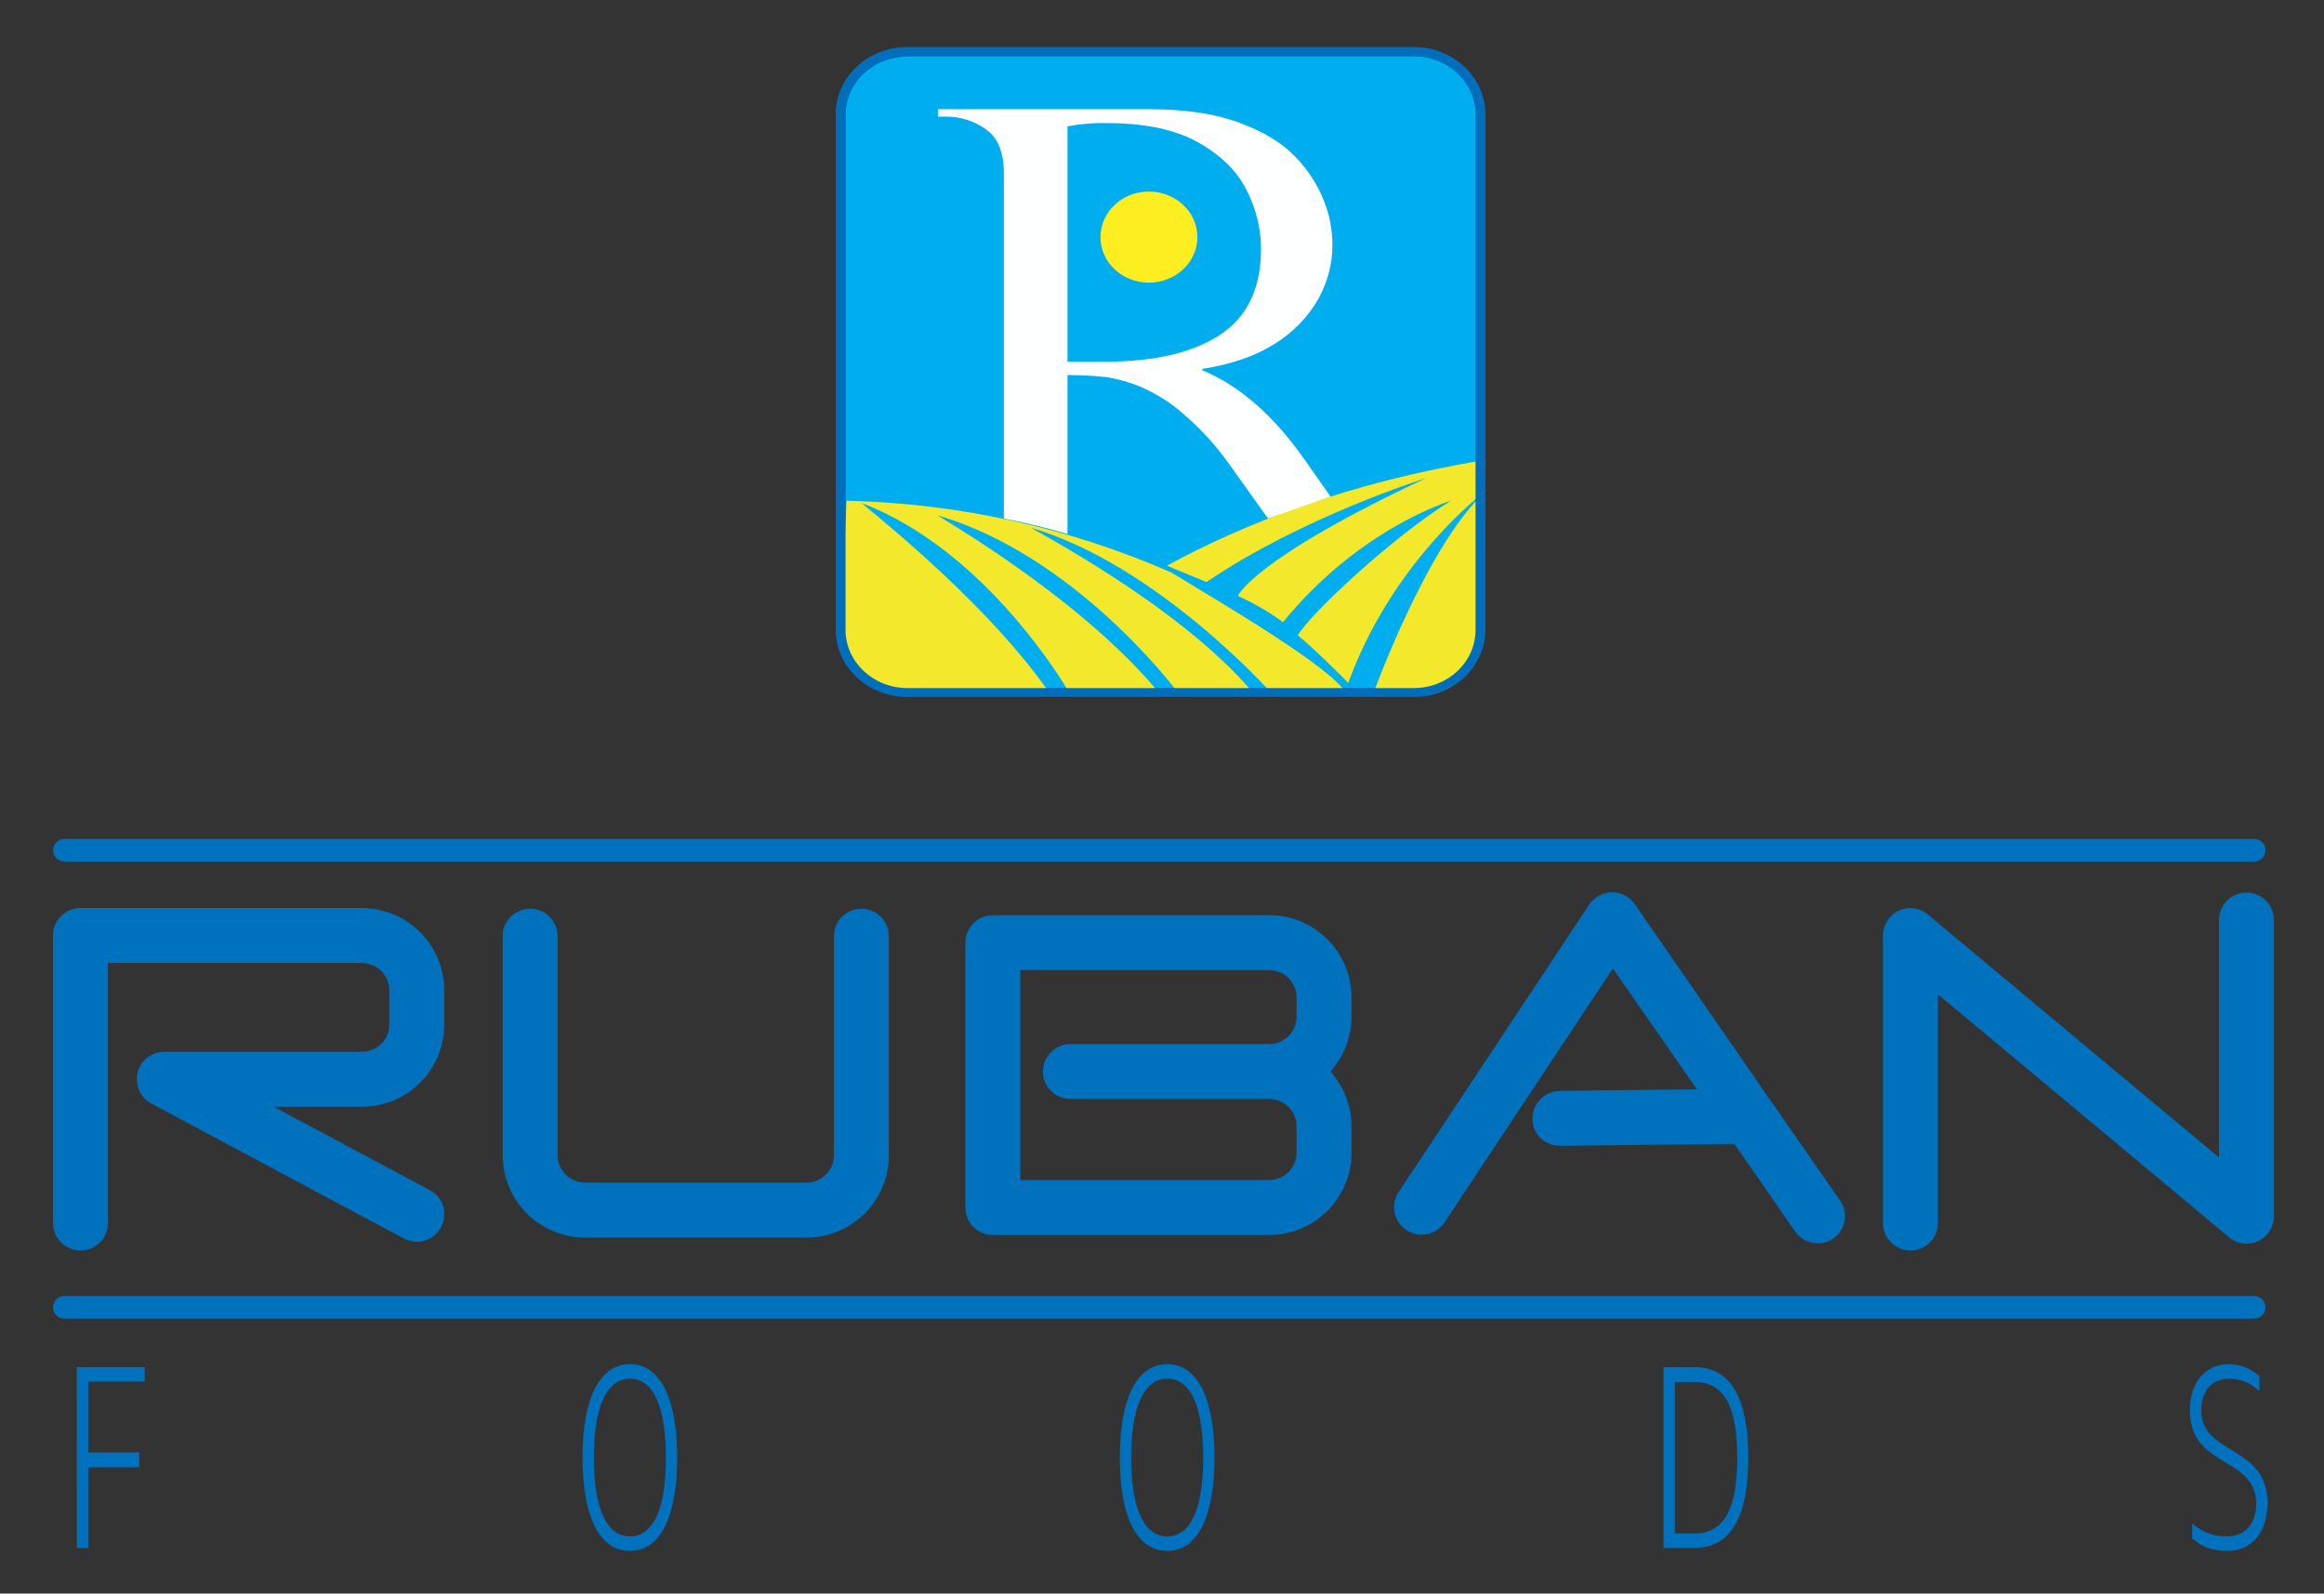
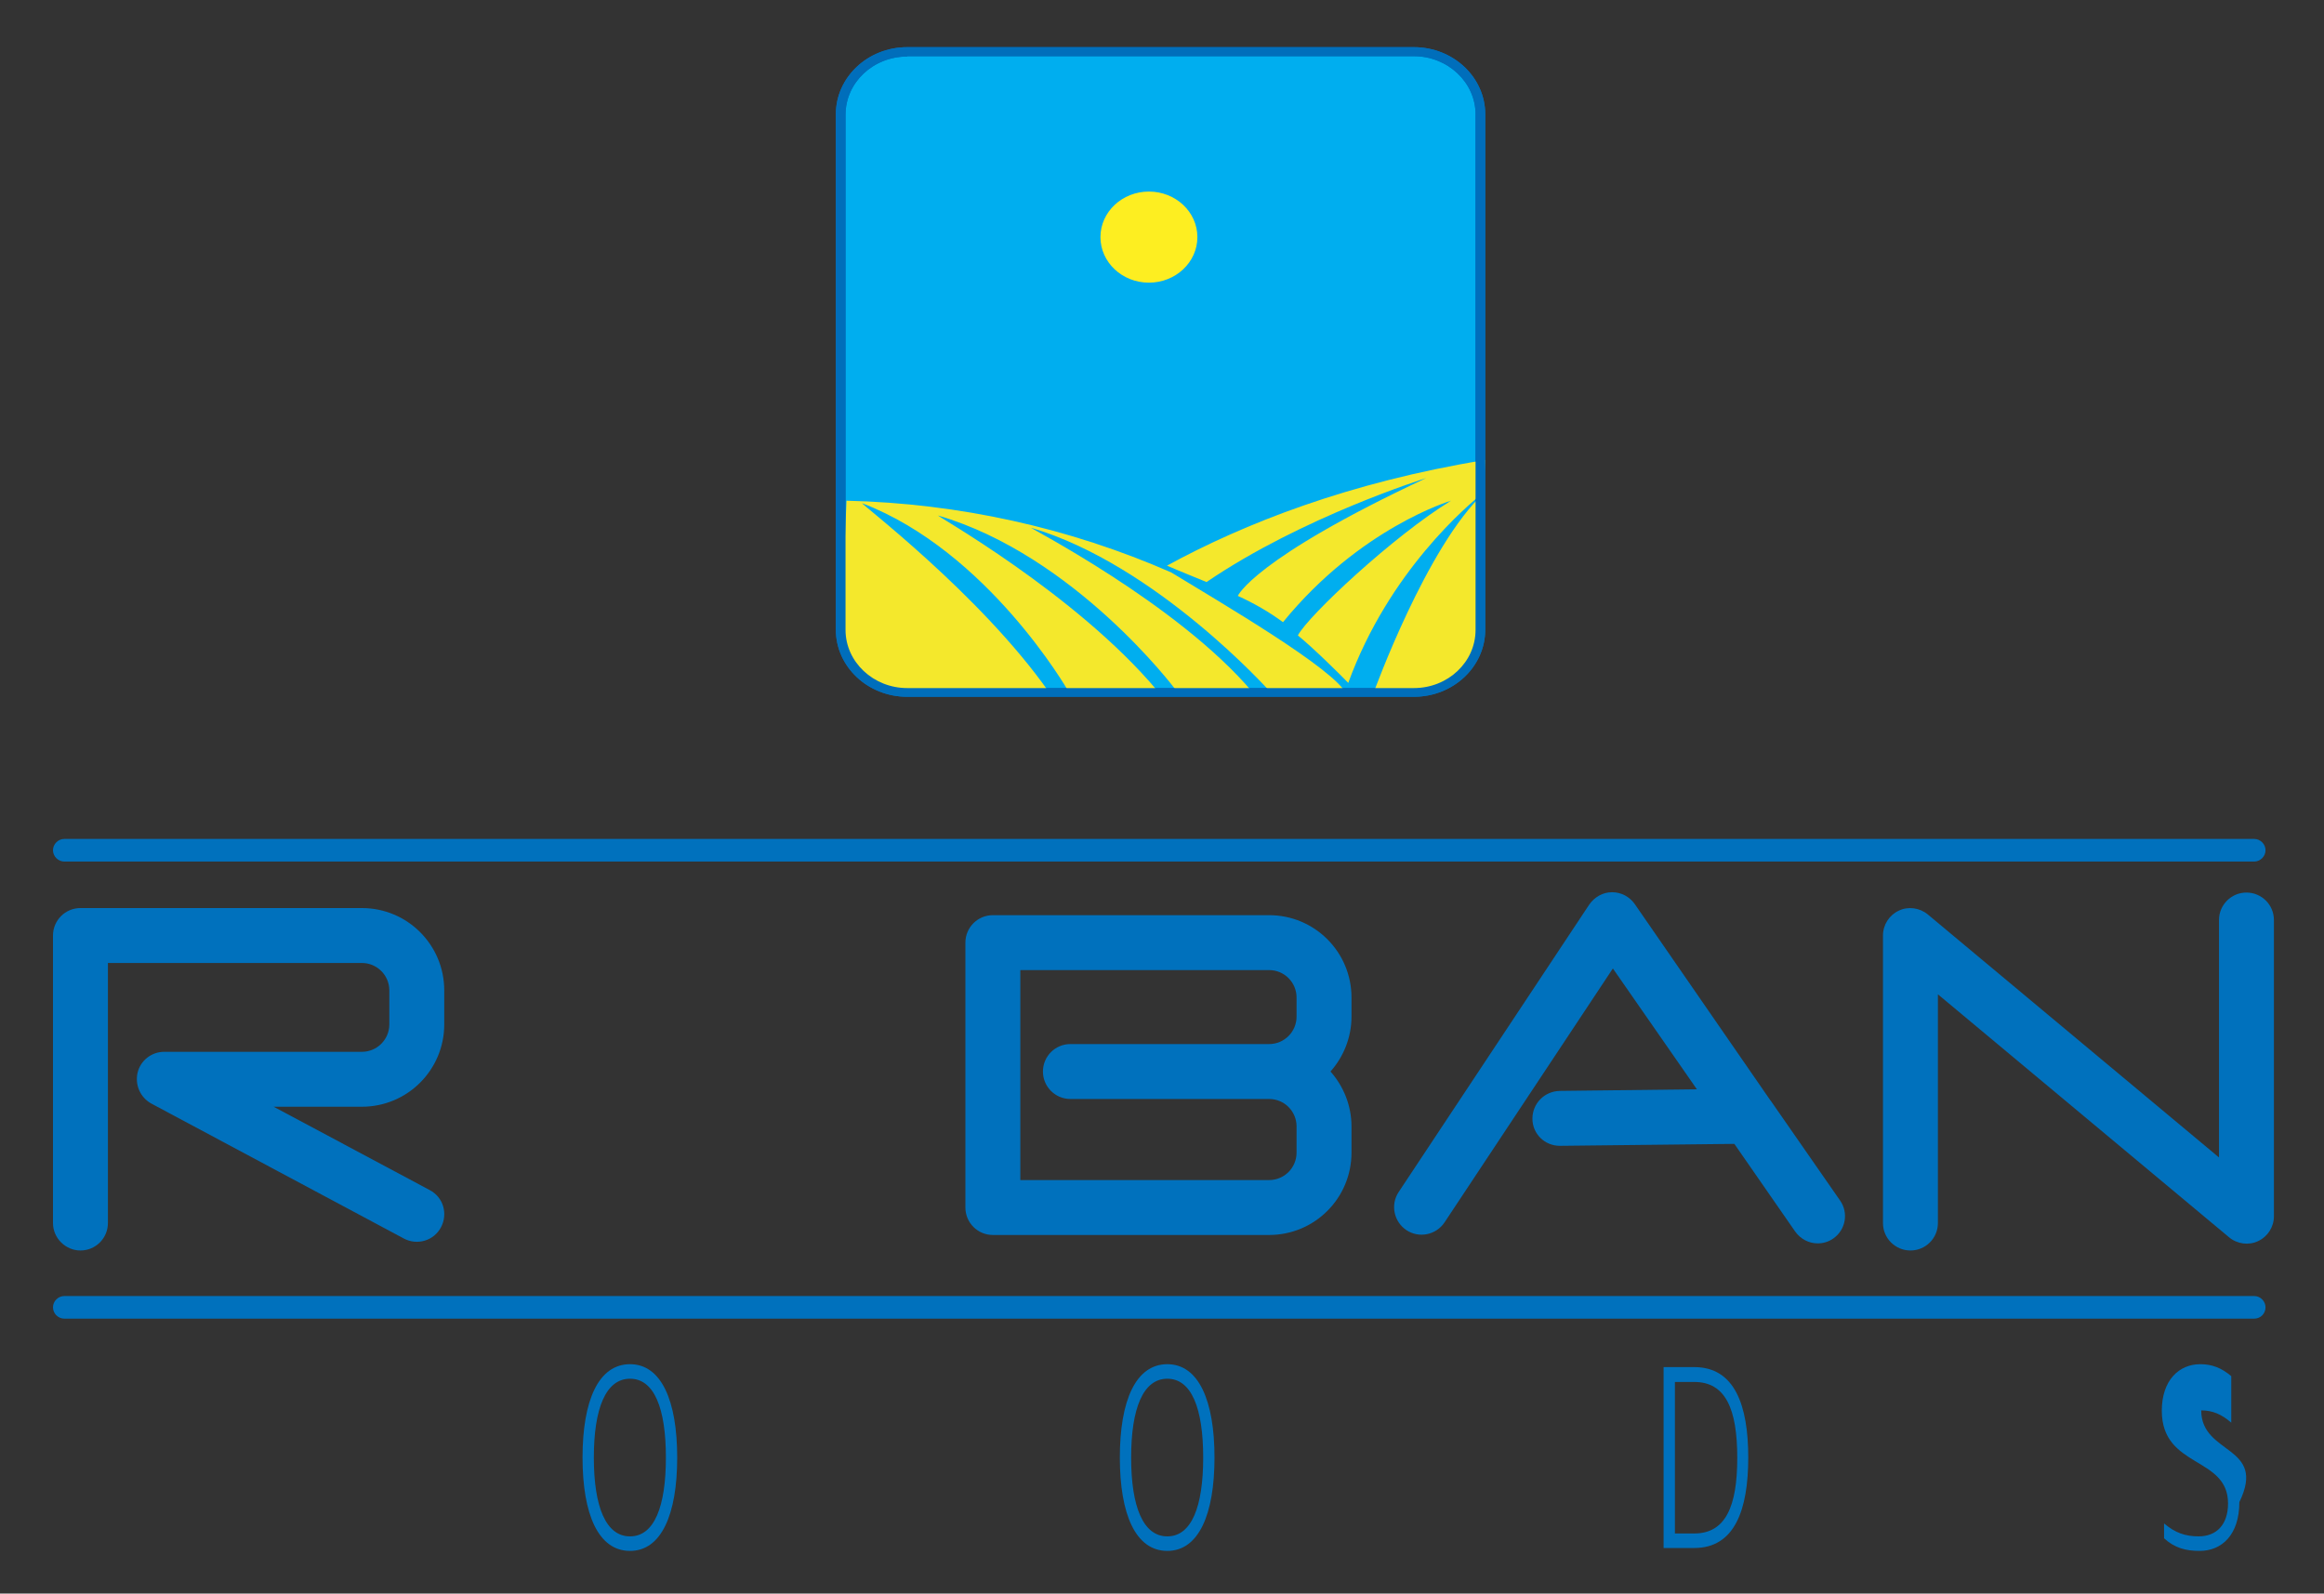
<svg xmlns="http://www.w3.org/2000/svg" version="1.1" id="Layer_1" x="0px" y="0px" viewBox="0 0 719.3 493.3" style="enable-background:new 0 0 719.3 493.3;" xml:space="preserve">
  <rect x="0" y="0" width="719.3" height="493.3" fill="#333333" stroke="none" />
  <style type="text/css">
	.st0{fill:#0071BD;}
	.st1{fill:#00AEEF;}
	.st2{fill:#006EBB;}
	.st3{fill:none;}
	.st4{fill:#F4E82C;}
	.st5{fill:#FEFFFF;}
	.st6{fill:#FDEE21;}
</style>
  <g>
-     <polygon class="st0" points="23.8,479.2 27.3,479.2 27.3,454.2 43.1,454.2 43.1,449.6 27.3,449.6 27.3,427.7 44.8,427.7    44.8,423.2 23.8,423.2  " />
    <path class="st0" d="M195,422.3c-9.8,0-14.7,11.3-14.7,28.9c0,17.6,4.9,28.9,14.7,28.9c9.7,0,14.6-11.3,14.6-28.9   C209.6,433.6,204.7,422.3,195,422.3z M195,475.6c-7.5,0-11.2-9.2-11.2-24.4c0-15.2,3.7-24.4,11.2-24.4s11.1,9.2,11.1,24.4   C206.1,466.4,202.5,475.6,195,475.6z" />
    <path class="st0" d="M361.3,422.3c-9.8,0-14.7,11.3-14.7,28.9c0,17.6,4.9,28.9,14.7,28.9c9.7,0,14.6-11.3,14.6-28.9   C375.9,433.6,371,422.3,361.3,422.3z M361.3,475.6c-7.5,0-11.2-9.2-11.2-24.4c0-15.2,3.7-24.4,11.2-24.4c7.5,0,11.1,9.2,11.1,24.4   C372.4,466.4,368.8,475.6,361.3,475.6z" />
    <path class="st0" d="M524.4,423.2h-9.5v56h9.5c12.5,0,16.7-11.8,16.7-28C541.1,435,536.9,423.2,524.4,423.2z M524.4,474.7h-6v-46.9   h6c9.7,0,13.3,8.4,13.3,23.5C537.7,466.3,534.1,474.7,524.4,474.7z" />
-     <path class="st0" d="M681.3,436.6c0-6.5,3.7-9.8,8.7-9.8c3.5,0,6.3,1.2,9.3,3.8V426c-3.1-2.6-6-3.7-9.6-3.7   c-6.6,0-11.9,5-11.9,14.4c0,17.9,20.5,14,20.5,28.7c0,6.6-3.6,10.2-9.1,10.2c-4.1,0-7.3-1.1-10.7-4v4.6c3.3,3,6.7,3.9,11,3.9   c6.9,0,12.3-5,12.3-15.1C701.7,447.3,681.3,450.5,681.3,436.6z" />
+     <path class="st0" d="M681.3,436.6c3.5,0,6.3,1.2,9.3,3.8V426c-3.1-2.6-6-3.7-9.6-3.7   c-6.6,0-11.9,5-11.9,14.4c0,17.9,20.5,14,20.5,28.7c0,6.6-3.6,10.2-9.1,10.2c-4.1,0-7.3-1.1-10.7-4v4.6c3.3,3,6.7,3.9,11,3.9   c6.9,0,12.3-5,12.3-15.1C701.7,447.3,681.3,450.5,681.3,436.6z" />
    <path class="st0" d="M24.9,387.1c4.7,0,8.5-3.8,8.5-8.5v-80.5H112c4.7,0,8.5,3.8,8.5,8.5v10.5c0,4.7-3.8,8.5-8.5,8.5H50.8   c-3.9,0-7.3,2.7-8.2,6.4c-0.9,3.8,0.8,7.7,4.2,9.6l78.2,41.8c4.1,2.2,9.3,0.7,11.5-3.5s0.7-9.3-3.5-11.5l-48.3-25.8H112   c14.1,0,25.5-11.4,25.5-25.5v-10.5c0-14.1-11.4-25.5-25.5-25.5H24.9c-4.7,0-8.5,3.8-8.5,8.5v89C16.4,383.3,20.3,387.1,24.9,387.1z" />
-     <path class="st0" d="M164.1,281.3c-4.7,0-8.5,3.8-8.5,8.5v67.8c0,14.1,11.4,25.5,25.5,25.5h68.5c14.1,0,25.5-11.4,25.5-25.5v-67.8   c0-4.7-3.8-8.5-8.5-8.5s-8.5,3.8-8.5,8.5v67.8c0,4.7-3.8,8.5-8.5,8.5h-68.5c-4.7,0-8.5-3.8-8.5-8.5v-67.8   C172.6,285.1,168.8,281.3,164.1,281.3z" />
    <path class="st0" d="M418.3,308.8c0-14.1-11.4-25.5-25.5-25.5h-85.5c-4.7,0-8.5,3.8-8.5,8.5v82c0,4.7,3.8,8.5,8.5,8.5h85.5   c14.1,0,25.5-11.4,25.5-25.5v-8.1c0-6.5-2.5-12.5-6.5-17c4-4.5,6.5-10.5,6.5-17V308.8z M401.3,314.7c0,4.7-3.8,8.5-8.5,8.5h-61.5   c-4.7,0-8.5,3.8-8.5,8.5s3.8,8.5,8.5,8.5h61.5c4.7,0,8.5,3.8,8.5,8.5v8.1c0,4.7-3.8,8.5-8.5,8.5h-77v-65h77c4.7,0,8.5,3.8,8.5,8.5   V314.7z" />
    <path class="st0" d="M474.3,346.3c0,4.7,3.8,8.4,8.5,8.4c0,0,0.1,0,0.1,0l53.9-0.6l18.8,27.1c1.7,2.4,4.3,3.7,7,3.7   c1.7,0,3.4-0.5,4.8-1.5c3.9-2.7,4.8-8,2.1-11.8l-21.4-30.8c0,0,0-0.1-0.1-0.1L506,279.9c-1.6-2.3-4.2-3.7-7-3.7c0,0-0.1,0-0.1,0   c-2.8,0-5.4,1.5-7,3.8l-59,89c-2.6,3.9-1.5,9.2,2.4,11.8c3.9,2.6,9.2,1.5,11.8-2.4l52.1-78.6l26,37.4l-42.4,0.5   C478,337.8,474.3,341.6,474.3,346.3z" />
    <path class="st0" d="M695.3,276.3c-4.7,0-8.5,3.8-8.5,8.5v73.5l-90.1-75.2c-2.5-2.1-6.1-2.6-9-1.2c-3,1.4-4.9,4.4-4.9,7.7v89   c0,4.7,3.8,8.5,8.5,8.5s8.5-3.8,8.5-8.5v-70.8l90.1,75.2c2.5,2.1,6.1,2.6,9,1.2c3-1.4,4.9-4.4,4.9-7.7v-91.7   C703.8,280.1,700,276.3,695.3,276.3z" />
    <path class="st0" d="M19.9,266.7h677.8c1.9,0,3.5-1.6,3.5-3.5s-1.6-3.5-3.5-3.5H19.9c-1.9,0-3.5,1.6-3.5,3.5S18,266.7,19.9,266.7z" />
    <path class="st0" d="M701.2,404.7c0-1.9-1.6-3.5-3.5-3.5H19.9c-1.9,0-3.5,1.6-3.5,3.5s1.6,3.5,3.5,3.5h677.8   C699.7,408.2,701.2,406.6,701.2,404.7z" />
  </g>
  <path class="st1" d="M281.1,16h156.2c11.6,0,21,8.8,21,19.7v158.9c0,10.9-9.4,19.7-21,19.7H281.1c-11.6,0-21-8.8-21-19.7V35.7  C260.1,24.9,269.5,16,281.1,16z" />
  <path class="st2" d="M437.6,215.7H280.8c-12.2,0-22.1-9.3-22.1-20.8V35.4c0-11.5,9.9-20.8,22.1-20.8h156.8  c12.2,0,22.1,9.3,22.1,20.8v159.5C459.7,206.4,449.8,215.7,437.6,215.7z M280.8,17.5c-10.6,0-19.1,8.1-19.1,18v159.5  c0,9.9,8.6,18,19.1,18h156.8c10.6,0,19.1-8.1,19.1-18V35.4c0-9.9-8.6-18-19.1-18H280.8z" />
  <g>
    <path class="st3" d="M290.4,159.6c-1.7-0.5,42.3,24,67.7,54.1l5.7-0.4C363.7,213.3,332.7,172.1,290.4,159.6z" />
    <path class="st3" d="M266.9,155.8c-1.5-0.6,36.5,28.1,57.8,58.5l5.8-0.6C330.4,213.7,305.7,170.7,266.9,155.8z" />
    <path class="st3" d="M319.2,163.4c-1.6-0.4,45.3,23.4,68.5,50.9l5.2-0.4C392.9,213.9,357.9,174.7,319.2,163.4z" />
    <path class="st3" d="M441.5,148.1c0,0-38.2,11.8-68,32.2l0.1,0c3.5,1.5,6.7,2.8,9.6,4.2l0.1,0.1   C383.2,184.5,387.9,173.2,441.5,148.1z" />
    <path class="st4" d="M416.8,215c-3.3-7.7-39.4-28.7-54.3-37.8C331,163.4,296.8,155.8,262,155l-1.8,43.1l4.9,10.1l14.4,7.2h141.6   l-0.2-0.2L416.8,215z M324.7,214.3c-21.3-30.4-59.3-59.1-57.8-58.5c38.9,14.9,63.6,57.9,63.6,57.9L324.7,214.3z M358.1,213.7   c-25.3-30.1-69.3-54.6-67.7-54.1c42.3,12.4,73.3,53.7,73.3,53.7L358.1,213.7z M387.7,214.3c-23.2-27.5-70.1-51.4-68.5-50.9   c38.7,11.4,73.7,50.5,73.7,50.5L387.7,214.3z" />
    <path class="st4" d="M361.2,175.1c4.6,2,8.7,3.6,12.3,5.1l-0.1,0c29.8-20.3,68-32.2,68-32.2c-53.6,25.1-58.3,36.5-58.3,36.5   l-0.1-0.1c5.2,2.4,9.6,4.9,14.1,8.2c23.9-29.3,52-37.6,52-37.6c-17.8,10.9-44.2,35.6-47.4,41.7c4.7,3.8,13.3,12.3,15.6,14.7   c12.5-34.4,37-55.1,42-59l0.3-10C417.5,149.3,385,162.1,361.2,175.1z" />
  </g>
  <path class="st4" d="M425.2,214.3l-5.7-0.7c1,1.1,1.5,1.7,1.5,1.7l22.5-1.6l10.4-7l4.3-10.8l1.2-43.4  C441.6,169,425.2,214.3,425.2,214.3z" />
  <path class="st2" d="M437.6,215.7H280.8c-12.2,0-22.1-9.3-22.1-20.8V35.4c0-11.5,9.9-20.8,22.1-20.8h156.8  c12.2,0,22.1,9.3,22.1,20.8v159.5C459.7,206.4,449.8,215.7,437.6,215.7z M280.8,17.5c-10.6,0-19.1,8.1-19.1,18v159.5  c0,9.9,8.6,18,19.1,18h156.8c10.6,0,19.1-8.1,19.1-18V35.4c0-9.9-8.6-18-19.1-18H280.8z" />
-   <path class="st5" d="M391.8,159.6l0.7,0.9c0,0,14.8-5.2,19.3-6.8l-8-11.4c-9.7-13.8-20.3-23-31.7-27.7v-0.4c9-1.4,16.5-4,22.5-7.8  c5.6-3.5,10.2-8.2,13.4-13.8c2.9-5.2,4.4-10.9,4.4-16.7c0-4.8-0.9-9.5-2.7-13.9c-2-5-5-9.6-8.8-13.5c-4.1-4.3-9.9-7.8-17.3-10.5  c-7.4-2.8-16.4-4.1-27.1-4.2h-66.2v2.3h2.6c4.4,0,8.7,1.4,12.2,3.9c3.7,2.6,5.6,7.1,5.6,13.5v107c6.7,1.3,13.3,2.9,19.7,4.8v-49.2  c3.9,0,7.9,0.2,11.8,0.6c3.9,0.6,7.7,1.7,11.2,3.2c4.9,2.2,9.5,5.1,13.4,8.7c5.4,4.7,10.1,10,14.1,15.7L391.8,159.6L391.8,159.6z   M341.3,112h-10.9V39.1c3.9-0.7,7.9-1.1,12-1c11.9,0,21.4,2,28.5,6s12.1,9,15,14.9c2.9,5.7,4.4,11.9,4.4,18.1  c0,7.4-1.6,13.7-4.9,18.8c-3.3,5.1-8.6,9.1-15.9,11.8C362.1,110.6,352.7,112,341.3,112z" />
  <ellipse class="st6" cx="355.6" cy="73.4" rx="15" ry="14.1" />
</svg>